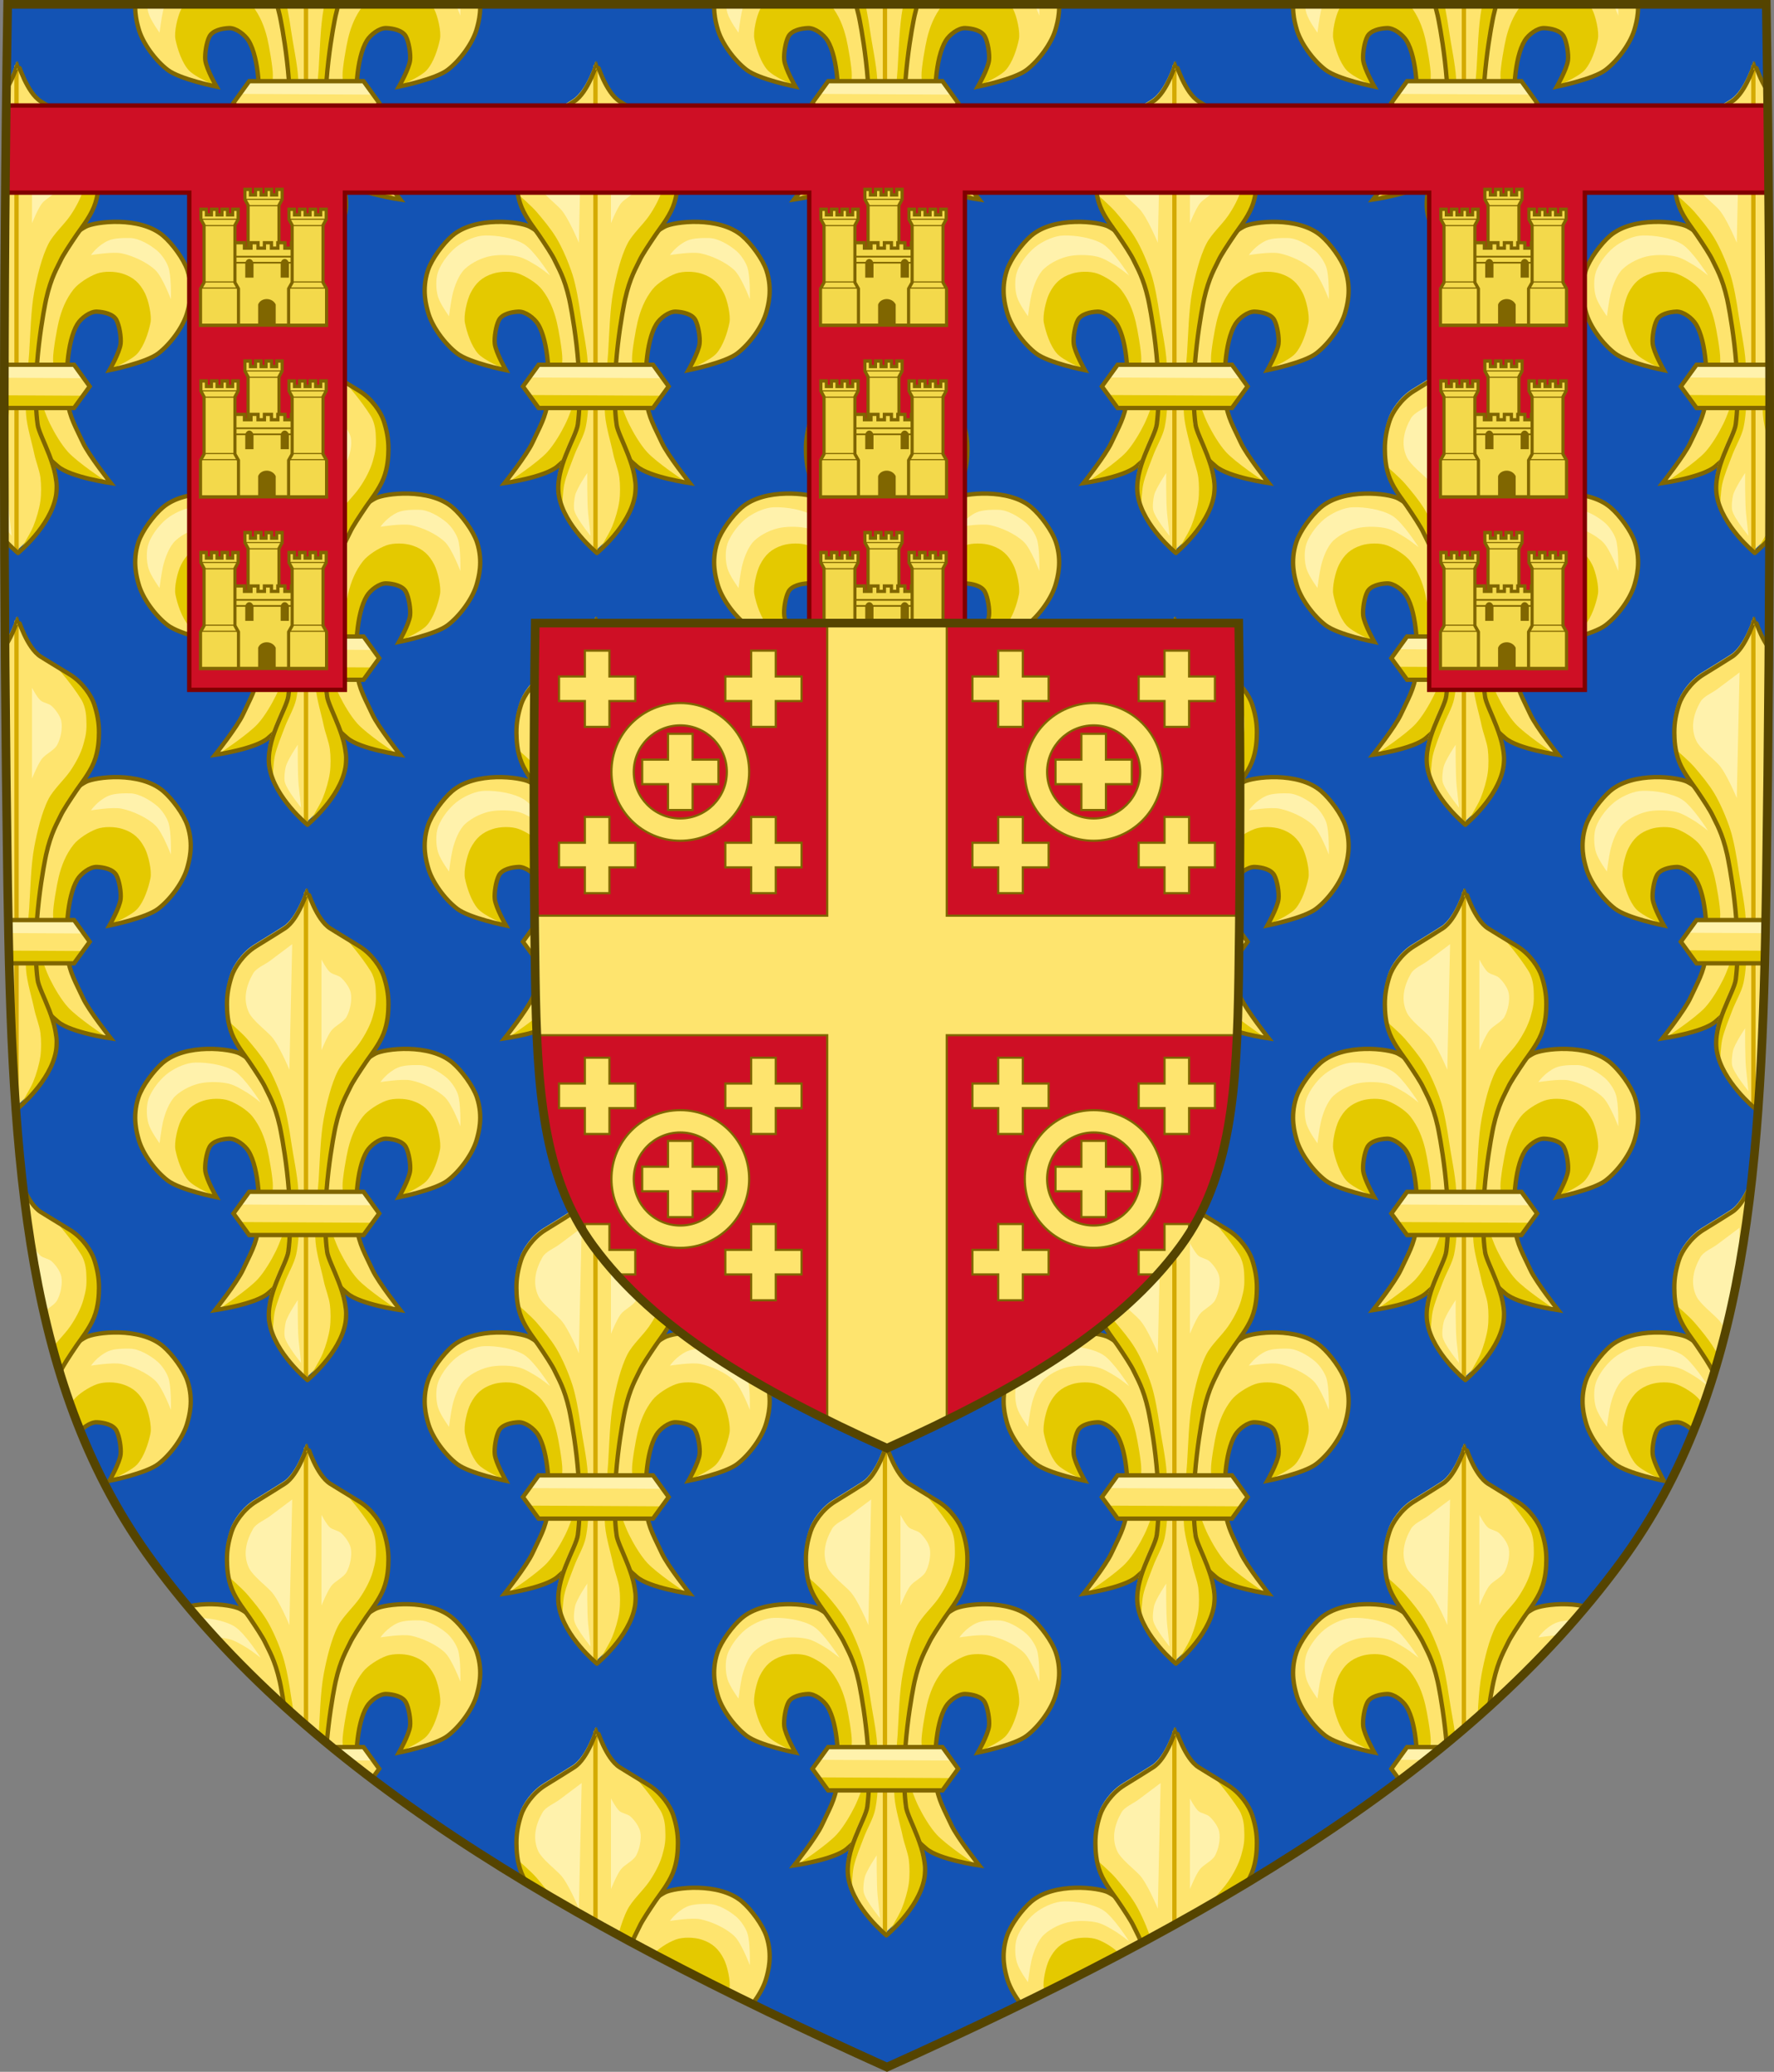
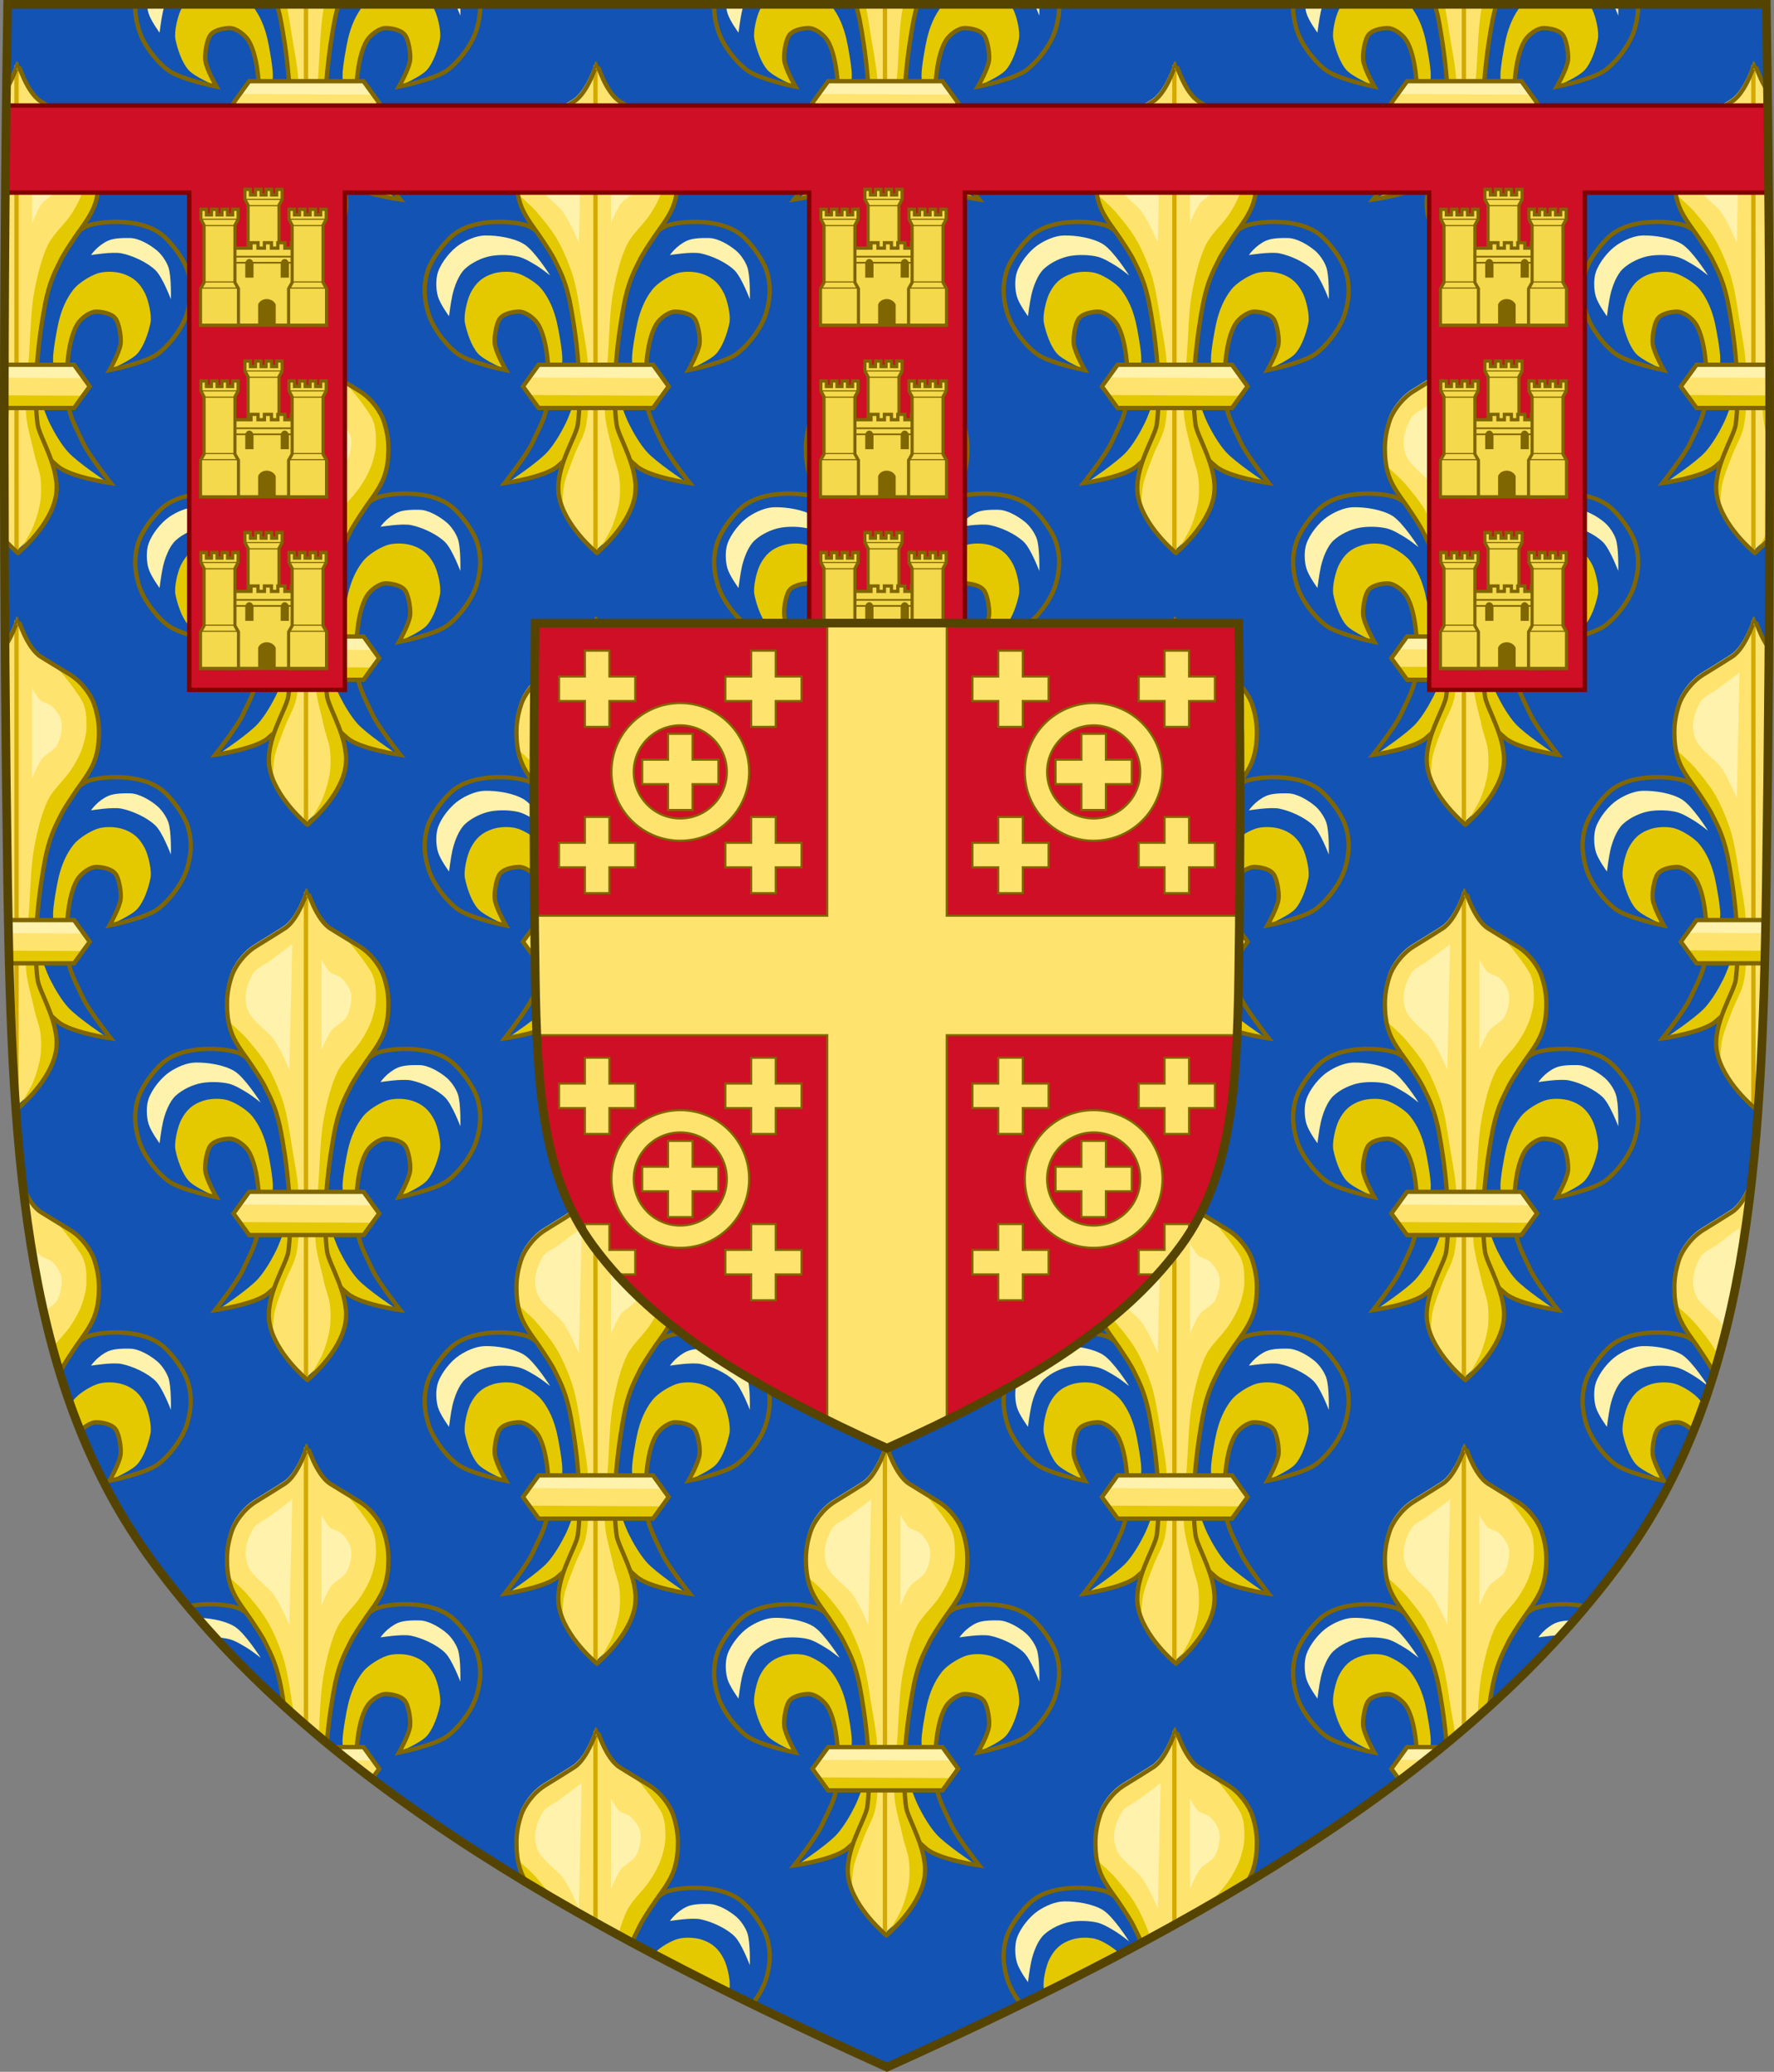
<svg xmlns="http://www.w3.org/2000/svg" xmlns:ns1="http://sodipodi.sourceforge.net/DTD/sodipodi-0.dtd" xmlns:ns2="http://www.inkscape.org/namespaces/inkscape" xmlns:xlink="http://www.w3.org/1999/xlink" id="svg3240" height="478.406" width="409.629" version="1.1" ns1:docname="Arms_of_Robert_dArtois.svg" ns2:version="1.0.2 (e86c870879, 2021-01-15)">
  <rect width="100%" height="100%" fill="#808080" stroke="none" />
  <ns1:namedview pagecolor="#ffffff" bordercolor="#666666" borderopacity="1" objecttolerance="10" gridtolerance="10" guidetolerance="10" ns2:pageopacity="0" ns2:pageshadow="2" ns2:window-width="1920" ns2:window-height="986" id="namedview84" showgrid="false" ns2:zoom="1.0848863" ns2:cx="478.60618" ns2:cy="300.52779" ns2:window-x="-11" ns2:window-y="-11" ns2:window-maximized="1" ns2:current-layer="layer1" />
  <defs id="defs3242">
    <clipPath clipPathUnits="userSpaceOnUse" id="clipPath12150">
      <use x="0" y="0" xlink:href="#path7014-6-7-28-3-7-9" id="use12152" transform="translate(533.158,199.776)" width="100%" height="100%" />
    </clipPath>
    <clipPath clipPathUnits="userSpaceOnUse" id="clipPath15148">
      <path style="display:inline;fill:#1353b4;fill-opacity:1;stroke:none" id="use15150" d="M 830.497,226.093 H 627.456 c -1.076,67.808 -1.012,135.625 0,203.431 0.975,65.329 4.234,116.31 33.501,156.172 35.255,48.019 93.988,82.671 169.54,116.716" ns2:connector-curvature="0" />
    </clipPath>
  </defs>
  <g id="layer1" transform="translate(-92.529,-25.312)">
    <path style="display:inline;fill:#1353b4;fill-opacity:1;stroke:none" id="path7014-6-7-28-3-7-9" d="m 94.298,26.317 c -1.076,67.808 -1.012,135.625 0,203.431 0.975,65.329 4.234,116.31 33.501,156.172 35.255,48.019 93.988,82.671 169.54,116.716 75.551,-34.045 134.285,-68.698 169.54,-116.716 29.267,-39.863 32.526,-90.843 33.501,-156.172 1.012,-67.806 1.076,-135.623 0,-203.431 z" />
    <g id="g12449" transform="translate(-533.158,-199.776)" clip-path="url(#clipPath12150)">
      <g transform="matrix(1.364,0,0,1.364,-228.084,-207.326)" id="g12220">
        <use height="100%" width="100%" transform="matrix(-1,0,0,1,1356.043,2.7978095e-8)" id="use11839" xlink:href="#g11821" y="0" x="0" style="display:inline" />
        <g transform="translate(-14.662)" id="g11821" style="display:inline">
-           <path d="m 701.049,336.875 c -0.369,-3.467 -0.172,-10.006 1.652,-12.978 0.616,-1.004 2.126,-2.173 3.303,-2.124 1.16,0.049 2.756,0.392 3.303,1.416 0.502,0.939 0.827,2.954 0.708,4.011 -0.166,1.469 -1.888,4.483 -1.888,4.483 0,0 6.17,-1.238 8.259,-2.832 2.066,-1.576 4.297,-4.565 4.955,-7.079 0.226,-0.863 1.108,-3.652 -0.006,-6.998 -0.647,-1.942 -2.591,-4.541 -4.097,-5.837 -3.93,-3.383 -11.562,-2.399 -13.123,-1.558 -2.064,1.112 -4.58,3.477 -5.427,5.663 -0.658,1.697 -2.025,6.706 -2.36,8.495 -0.682,3.651 -0.88,5.028 -1.18,8.731 -0.206,2.541 -0.773,4.823 -0.236,7.315 0.289,1.343 0.65,4.424 1.435,6.453 0.789,2.04 2.003,3.026 3.048,3.929 2.135,1.844 8.967,2.832 8.967,2.832 0,0 -3.753,-4.735 -4.719,-6.843 -1.147,-2.503 -2.304,-4.341 -2.596,-7.079 z" id="path11823" style="display:inline;opacity:1;vector-effect:none;fill:#fee46e;fill-opacity:1;stroke:none;stroke-width:0.503;stroke-linecap:butt;stroke-linejoin:miter;stroke-miterlimit:4;stroke-dasharray:none;stroke-dashoffset:0;stroke-opacity:1" />
          <path style="fill:#e4c900;fill-opacity:1;fill-rule:evenodd;stroke:none" id="path6917-9-7-7-1-2-7-0" d="m 707.395,350.409 -1.8,-0.029 -5.764,-1.812 -6.917,-6.094 1.856,-10.901 c 0,0 2,6.573 3.295,9.204 0.752,1.527 1.921,3.515 3.068,4.773 1.604,1.759 6.262,4.858 6.262,4.858 z" />
          <path style="display:inline;fill:#e4c900;fill-opacity:1;fill-rule:evenodd;stroke:none;stroke-width:1" id="path6919-8-8-2-1-2-1-21" d="m 708.318,331.523 c 0,0 3.509,-1.48 4.555,-2.67 1.115,-1.269 1.862,-3.528 2.199,-5.183 0.254,-1.247 -0.365,-3.892 -0.942,-5.026 -0.872,-1.713 -1.941,-2.704 -3.769,-3.298 -1.255,-0.408 -3.161,-0.46 -4.398,0 -1.284,0.478 -3.08,1.593 -3.926,2.67 -1.276,1.624 -2.028,3.49 -2.513,5.497 -0.299,1.237 -0.969,5.01 -0.942,6.282 0.024,1.132 0.157,4.712 0.157,4.712 l 2.356,3.926 0.059,-0.179 -0.176,-6.511 v -2.728 l 1.232,-4.224 2.024,-2.728 2.376,-0.352 2.288,1.144 0.968,2.464 -0.176,2.992 -1.369,3.211 z" />
          <path style="display:inline;fill:none;stroke:#806600;stroke-width:0.733;stroke-linecap:butt;stroke-linejoin:miter;stroke-miterlimit:4;stroke-dasharray:none;stroke-opacity:1" id="path6927-4-1-2-0-0-7-6" d="m 701.049,336.875 c -0.369,-3.467 -0.172,-10.006 1.652,-12.978 0.616,-1.004 2.126,-2.173 3.303,-2.124 1.16,0.049 2.756,0.392 3.303,1.416 0.502,0.939 0.827,2.954 0.708,4.011 -0.166,1.469 -1.888,4.483 -1.888,4.483 0,0 6.17,-1.238 8.259,-2.832 2.066,-1.576 4.297,-4.565 4.955,-7.079 0.226,-0.863 1.108,-3.652 -0.006,-6.998 -0.647,-1.942 -2.591,-4.541 -4.097,-5.837 -3.93,-3.383 -11.562,-2.399 -13.123,-1.558 -2.064,1.112 -4.58,3.477 -5.427,5.663 -0.658,1.697 -2.025,6.706 -2.36,8.495 -0.682,3.651 -0.88,5.028 -1.18,8.731 -0.206,2.541 -0.773,4.823 -0.236,7.315 0.289,1.343 0.65,4.424 1.435,6.453 0.789,2.04 2.003,3.026 3.048,3.929 2.135,1.844 8.967,2.832 8.967,2.832 0,0 -3.753,-4.735 -4.719,-6.843 -1.147,-2.503 -2.304,-4.341 -2.596,-7.079 z" />
        </g>
        <path d="m 652.942,322.549 c 0,0 0.305,-2.418 0.575,-3.596 0.332,-1.449 1.063,-3.454 2.158,-4.459 1.157,-1.062 2.91,-1.897 4.459,-2.158 1.362,-0.23 3.263,-0.195 4.603,0.144 1.029,0.26 2.259,1.029 3.165,1.582 0.685,0.418 2.158,1.582 2.158,1.582 0,0 -2.677,-4.245 -4.459,-5.322 -1.738,-1.051 -4.586,-1.491 -6.617,-1.438 -1.476,0.038 -3.086,0.765 -4.315,1.582 -1.459,0.97 -3.026,2.946 -3.596,4.603 -0.407,1.183 -0.357,2.972 0,4.171 0.383,1.285 1.87,3.308 1.87,3.308 z" id="path6929-8-5-60-8-0-23-5" style="fill:#fff2ac;fill-opacity:1;fill-rule:evenodd;stroke:none" />
        <path d="m 690.341,312.192 c 0,0 3.655,-0.603 5.178,-0.288 1.89,0.391 4.373,1.528 5.754,2.877 1.187,1.16 2.589,4.891 2.589,4.891 0,0 0.116,-3.915 -0.432,-5.466 -0.331,-0.937 -1.113,-2.09 -1.87,-2.733 -1.162,-0.988 -3.078,-2.136 -4.603,-2.158 -0.801,-0.011 -2.634,-0.052 -3.72,0.445 -1.849,0.846 -2.897,2.432 -2.897,2.432 z" id="path6931-5-3-3-5-8-98-1" style="fill:#fff2ac;fill-opacity:1;fill-rule:evenodd;stroke:none" />
        <g transform="matrix(0.642,0,0,0.642,350.318,-186.043)" id="g6935-8-5-9-3-1-8-9" style="stroke-width:0.783;stroke-miterlimit:4;stroke-dasharray:none">
          <path d="m 510,854 c 0,0 8.581,-7.038 10,-15 1.277,-7.162 -4.41,-15.552 -4.841,-18.925 -1.724,-13.492 1.929,-31.467 2.259,-32.936 1.308,-5.836 2.954,-8.333 3.83,-10.244 0.631,-1.376 2.433,-4.111 4.236,-6.763 1.034,-1.522 3.338,-4.355 4.511,-7.237 1.244,-3.054 1.329,-6.163 1.347,-7.823 0.031,-2.826 -0.503,-5.231 -1.253,-7.532 -0.713,-2.188 -3.037,-5.768 -6.404,-7.826 -3.63,-2.218 -6.565,-4.002 -7.682,-4.708 C 512.314,732.673 510.044,725 510,725 c -0.043,0 -2.314,7.673 -6.003,10.006 -1.117,0.706 -3.918,2.49 -7.548,4.708 -3.367,2.058 -5.691,5.638 -6.404,7.826 -0.75,2.301 -1.284,4.706 -1.253,7.532 0.018,1.66 0.103,4.769 1.347,7.823 1.173,2.882 3.477,5.715 4.511,7.237 1.802,2.652 3.605,5.388 4.236,6.763 0.876,1.911 2.522,4.408 3.83,10.244 0.329,1.469 3.982,19.444 2.259,32.936 C 504.544,823.448 498.723,831.838 500,839 c 1.419,7.962 10,15 10,15 z" id="path6937-3-4-49-7-7-07-9" style="display:inline;fill:#fee46e;fill-opacity:1;fill-rule:evenodd;stroke:none" />
          <path d="M 510,854 509.989,726.045" id="path6939-0-3-6-9-6-5-7" style="fill:none;stroke:#d4aa00;stroke-width:1.141;stroke-linecap:butt;stroke-linejoin:miter;stroke-miterlimit:4;stroke-dasharray:none;stroke-opacity:1" />
        </g>
        <path d="m 678.146,362.461 4.495,-5.013 1.729,-3.285 -0.346,-4.495 -1.21,-4.668 -1.902,-4.149 v -6.742 l 0.692,-6.742 0.864,-7.434 1.902,-5.878 3.112,-4.322 2.593,-4.495 1.037,-2.42 0.519,-4.322 -0.692,-4.149 -2.189,-3.507 -4.208,-2.889 c 0,0 2.493,2.803 4.128,5.438 0.878,1.415 0.867,3.151 0.885,3.551 0.078,1.71 -0.052,2.502 -0.519,4.149 -0.431,1.523 -1.345,3.194 -2.247,4.495 -1.011,1.458 -2.819,3.09 -3.63,4.668 -1.164,2.262 -1.949,5.626 -2.42,8.125 -0.578,3.069 -0.658,7.257 -0.864,10.373 -0.209,3.161 -0.769,7.388 -0.519,10.546 0.159,2.008 1.028,4.823 1.383,6.569 0.246,1.208 0.88,2.753 1.037,3.976 0.152,1.183 0.162,2.794 0,3.976 -0.183,1.334 -0.696,3.077 -1.21,4.322 -0.567,1.373 -2.42,4.322 -2.42,4.322 z" id="path6941-6-6-5-6-7-2-9" style="fill:#e4c900;fill-opacity:1;fill-rule:evenodd;stroke:none" />
        <path d="m 672.095,354.855 c 0,0 0.105,-2.683 0.346,-3.803 0.334,-1.556 1.169,-3.524 1.729,-5.013 0.532,-1.415 1.588,-3.189 1.902,-4.668 0.689,-3.249 0.539,-7.749 0.346,-11.064 -0.144,-2.46 -0.864,-5.685 -1.21,-8.125 -0.272,-1.917 -0.782,-4.902 -1.383,-6.742 -0.642,-1.963 -1.692,-4.47 -2.766,-6.234 -0.912,-1.499 -2.148,-2.974 -3.285,-4.312 -0.879,-1.034 -3.285,-3.112 -3.285,-3.112 l 0.334,0.126 0.397,1.852 1.587,2.645 1.587,2.91 2.645,4.1 1.719,4.365 0.926,4.629 0.794,6.349 0.397,6.349 v 5.952 l -1.455,3.042 -1.719,4.629 -0.529,3.836 z" id="path6943-2-5-1-3-1-58-0" style="fill:#e4c900;fill-opacity:1;fill-rule:evenodd;stroke:none" />
        <path d="m 677.979,362.628 c 0,0 5.513,-4.522 6.425,-9.637 0.82,-4.602 -2.833,-9.991 -3.11,-12.159 -1.107,-8.668 1.24,-20.216 1.451,-21.16 0.84,-3.75 1.898,-5.354 2.461,-6.582 0.405,-0.884 1.563,-2.641 2.721,-4.345 0.665,-0.978 2.144,-2.798 2.898,-4.649 0.799,-1.962 0.854,-3.96 0.865,-5.026 0.02,-1.816 -0.323,-3.361 -0.805,-4.839 -0.458,-1.405 -1.951,-3.706 -4.114,-5.028 -2.332,-1.425 -4.218,-2.571 -4.935,-3.025 -2.37,-1.499 -3.829,-6.429 -3.857,-6.429 -0.028,0 -1.487,4.93 -3.857,6.429 -0.717,0.454 -2.517,1.6 -4.849,3.025 -2.163,1.322 -3.656,3.622 -4.114,5.028 -0.482,1.479 -0.825,3.023 -0.805,4.839 0.012,1.066 0.066,3.064 0.865,5.026 0.754,1.851 2.234,3.672 2.898,4.649 1.158,1.704 2.316,3.461 2.721,4.345 0.563,1.228 1.621,2.832 2.461,6.582 0.212,0.944 2.559,12.492 1.451,21.16 -0.277,2.167 -4.017,7.557 -3.196,12.159 0.912,5.116 6.425,9.637 6.425,9.637 z" id="path6945-2-9-3-1-4-7-6" style="display:inline;fill:none;stroke:#806600;stroke-width:0.733;stroke-linecap:butt;stroke-linejoin:miter;stroke-miterlimit:4;stroke-dasharray:none;stroke-opacity:1" />
        <path d="m 674.922,310.104 0.473,-21.263 c 0,0 -2.646,1.985 -3.78,2.835 -0.851,0.638 -2.305,1.205 -2.835,2.126 -1.21,2.103 -1.742,4.42 -0.709,6.615 0.611,1.299 2.806,2.963 3.78,4.016 1.314,1.42 3.071,5.67 3.071,5.67 z" id="path6947-5-5-2-5-8-44-5" style="fill:#fff2ac;fill-opacity:1;fill-rule:evenodd;stroke:none" />
        <path d="m 680.356,306.796 v -15.357 c 0,0 0.843,1.619 1.418,2.126 0.475,0.42 1.419,0.52 1.89,0.945 0.686,0.619 1.474,1.692 1.654,2.599 0.238,1.2 -0.118,2.945 -0.709,4.016 -0.509,0.923 -1.963,1.523 -2.599,2.363 -0.67,0.884 -1.654,3.308 -1.654,3.308 z" id="path6949-2-4-6-8-1-17-17" style="fill:#fff2ac;fill-opacity:1;fill-rule:evenodd;stroke:none" />
-         <path d="m 676.492,355.938 c -0.197,-2.047 -0.152,-6.852 -0.152,-6.852 0,0 -1.747,2.584 -2.04,3.753 -0.155,0.619 -0.309,1.957 -0.149,2.575 0.366,1.413 2.751,4.312 2.751,4.312 0,0 -0.319,-2.847 -0.41,-3.789 z" id="path6951-2-9-9-0-8-84-9" style="fill:#fff2ac;fill-opacity:1;fill-rule:evenodd;stroke:none" />
        <g transform="matrix(0.642,0,0,0.642,360.224,-192.235)" id="g6955-7-1-0-9-5-1-7" style="stroke-width:0.783;stroke-miterlimit:4;stroke-dasharray:none">
          <g id="g6957-1-7-0-2-3-3-3" style="stroke-width:0.783;stroke-miterlimit:4;stroke-dasharray:none">
            <path d="m 513.859,820.357 -4.128,-5.718 h -30.15 l -4.143,5.718 4.143,5.692 h 30.15 z" id="path6959-5-5-39-4-1-4-59" style="display:inline;fill:#fee46e;fill-opacity:1;fill-rule:evenodd;stroke:none" />
            <g id="g6961-2-5-5-3-9-4-2" style="stroke-width:0.783;stroke-miterlimit:4;stroke-dasharray:none">
              <g id="g6963-1-4-3-3-3-2-83" style="stroke-width:0.783;stroke-miterlimit:4;stroke-dasharray:none">
                <g id="g6965-1-1-1-9-9-0-9" style="stroke-width:0.783;stroke-miterlimit:4;stroke-dasharray:none">
                  <path d="m 477.697,817.991 34.196,0.185 -2.526,-3.574 -29.883,-0.062 -1.787,3.45 z" id="path6967-0-8-1-0-1-7-8" style="fill:#fff2ac;fill-opacity:1;fill-rule:evenodd;stroke:none" />
                  <path d="m 511.751,822.802 -34.196,-0.185 2.526,3.574 29.883,0.062 1.787,-3.45 z" id="path6969-1-8-2-5-0-30-7" style="display:inline;fill:#e4c900;fill-opacity:1;fill-rule:evenodd;stroke:none" />
                  <path d="m 1104.22,376.983 -4.128,-5.718 h -30.15 l -4.143,5.718 4.143,5.692 h 30.15 z" transform="translate(-590.361,443.373)" id="path6971-8-3-6-5-4-0-4" style="display:inline;fill:none;stroke:#806600;stroke-width:1.141;stroke-linecap:butt;stroke-linejoin:miter;stroke-miterlimit:4;stroke-dasharray:none;stroke-opacity:1" />
                </g>
              </g>
            </g>
          </g>
        </g>
      </g>
      <use transform="translate(133.683)" id="use12251" x="0" y="0" width="409.649" height="478.319" xlink:href="#g12220" />
      <use transform="translate(-66.841,65.477)" id="use12253" x="0" y="0" width="409.649" height="478.319" xlink:href="#g12220" />
      <use transform="translate(66.842,65.477)" id="use12255" x="0" y="0" width="409.649" height="478.319" xlink:href="#g12220" />
      <use transform="translate(200.525,65.477)" id="use12257" x="0" y="0" width="409.649" height="478.319" xlink:href="#g12220" />
      <use transform="translate(133.683,128.227)" id="use12269" x="0" y="0" width="409.649" height="478.319" xlink:href="#g12220" />
      <use transform="translate(-66.841,193.704)" id="use12271" x="0" y="0" width="409.649" height="478.319" xlink:href="#g12220" />
      <use transform="translate(66.842,193.704)" id="use12273" x="0" y="0" width="409.649" height="478.319" xlink:href="#g12220" />
      <use transform="translate(200.525,193.704)" id="use12275" x="0" y="0" width="409.649" height="478.319" xlink:href="#g12220" />
      <use transform="translate(0,128.227)" id="use12277" x="0" y="0" width="409.649" height="478.319" xlink:href="#g12220" />
      <use transform="translate(267.366)" id="use12335" x="0" y="0" width="409.649" height="478.319" xlink:href="#g12220" />
      <use transform="translate(334.208,65.477)" id="use12339" x="0" y="0" width="409.649" height="478.319" xlink:href="#g12220" />
      <use transform="translate(267.366,128.227)" id="use12347" x="0" y="0" width="409.649" height="478.319" xlink:href="#g12220" />
      <use transform="translate(334.208,193.704)" id="use12351" x="0" y="0" width="409.649" height="478.319" xlink:href="#g12220" />
      <use transform="translate(133.683,256.453)" id="use12372" x="0" y="0" width="409.649" height="478.319" xlink:href="#g12220" />
      <use transform="translate(-66.841,321.931)" id="use12374" x="0" y="0" width="409.649" height="478.319" xlink:href="#g12220" />
      <use transform="translate(66.842,321.931)" id="use12376" x="0" y="0" width="409.649" height="478.319" xlink:href="#g12220" />
      <use transform="translate(200.525,321.931)" id="use12378" x="0" y="0" width="409.649" height="478.319" xlink:href="#g12220" />
      <use transform="translate(0,256.453)" id="use12380" x="0" y="0" width="409.649" height="478.319" xlink:href="#g12220" />
      <use transform="translate(267.366,256.453)" id="use12382" x="0" y="0" width="409.649" height="478.319" xlink:href="#g12220" />
      <use transform="translate(334.208,321.931)" id="use12384" x="0" y="0" width="409.649" height="478.319" xlink:href="#g12220" />
      <use transform="translate(133.683,384.68)" id="use12417" x="0" y="0" width="409.649" height="478.319" xlink:href="#g12220" />
      <use transform="translate(66.842,450.157)" id="use12421" x="0" y="0" width="409.649" height="478.319" xlink:href="#g12220" />
      <use transform="translate(200.525,450.157)" id="use12423" x="0" y="0" width="409.649" height="478.319" xlink:href="#g12220" />
      <use transform="translate(0,384.68)" id="use12425" x="0" y="0" width="409.649" height="478.319" xlink:href="#g12220" />
      <use transform="translate(267.366,384.68)" id="use12427" x="0" y="0" width="409.649" height="478.319" xlink:href="#g12220" />
    </g>
    <g transform="translate(-400.9,-168.059)" style="display:inline" id="g946">
      <path id="rect48920-4-5-2-4-3-9-6-8" d="m 494.827,217.73 v 20.125 h 42.301 v 114.813 h 35.938 V 237.855 h 107.219 v 114.813 h 35.938 V 237.855 h 107.219 v 114.813 h 35.937 V 237.855 h 42.301 v -20.125 z" style="display:inline;opacity:1;vector-effect:none;fill:#ce0f25;fill-opacity:1;stroke:#800000;stroke-width:1;stroke-linecap:butt;stroke-linejoin:miter;stroke-miterlimit:4;stroke-dasharray:none;stroke-dashoffset:0;stroke-opacity:1;marker:none" />
      <g transform="translate(1074.639,687.059)" id="g8106">
        <g transform="translate(-19.645,46)" id="g8068">
          <g id="g647" transform="translate(-417.618,-593.598)">
            <use style="stroke-width:4.617;stroke-miterlimit:4;stroke-dasharray:none" height="100%" width="100%" transform="translate(10.169,-4.599)" id="use613" xlink:href="#g611" y="0" x="0" />
-             <path d="m 52.413,109.964 h 3.245 v 1.245 H 57.164 v -1.245 h 1.623 v 1.245 h 1.48 v -1.245 h 1.623 l -0.001,1.245 1.479,1e-5 v -1.245 h 1.623 v 1.245 h 1.507 v -1.245 h 2.846 v 19.035 h -16.931 z" style="fill:#f3d94b;fill-opacity:1;stroke:#806600;stroke-width:0.75;stroke-linecap:butt;stroke-linejoin:miter;stroke-miterlimit:4;stroke-dasharray:none;stroke-opacity:1" id="path12472" />
+             <path d="m 52.413,109.964 v 1.245 H 57.164 v -1.245 h 1.623 v 1.245 h 1.48 v -1.245 h 1.623 l -0.001,1.245 1.479,1e-5 v -1.245 h 1.623 v 1.245 h 1.507 v -1.245 h 2.846 v 19.035 h -16.931 z" style="fill:#f3d94b;fill-opacity:1;stroke:#806600;stroke-width:0.75;stroke-linecap:butt;stroke-linejoin:miter;stroke-miterlimit:4;stroke-dasharray:none;stroke-opacity:1" id="path12472" />
            <g style="stroke-width:4.016;stroke-miterlimit:4;stroke-dasharray:none" transform="matrix(0.241,0,0,0.258,120.171,74.038)" id="g12458">
              <path style="color:#000000;font-style:normal;font-variant:normal;font-weight:normal;font-stretch:normal;font-size:medium;line-height:normal;font-family:'Bitstream Vera Sans';text-indent:0;text-align:start;text-decoration:none;text-decoration-line:none;letter-spacing:normal;word-spacing:normal;text-transform:none;writing-mode:lr-tb;direction:ltr;text-anchor:start;fill:#806600;fill-opacity:1;stroke:none;stroke-width:4.016" d="m -281.406,150.947 v 1.5 h 70.312 v -1.5 z m 70.312,6.906 v -1.5 h -70.312 v 1.5" id="path12462" />
            </g>
            <g style="stroke-width:4.016;stroke-miterlimit:4;stroke-dasharray:none" transform="matrix(0.241,0,0,0.258,98.076,84.837)" id="g12464">
              <path style="opacity:1;vector-effect:none;fill:#806600;fill-opacity:1;stroke:none;stroke-width:4.016;stroke-linecap:butt;stroke-linejoin:miter;stroke-miterlimit:4;stroke-dasharray:none;stroke-dashoffset:0;stroke-opacity:1" d="m -162.906,152.656 v 18.173 h 16.844 v -18.173 c -3.473,-6.708 -14.348,-6.259 -16.844,0 z" id="path12470" />
            </g>
            <use x="0" y="0" xlink:href="#g12464" id="use549" transform="matrix(0.469,0,0,0.724,28.258,24.683)" width="100%" height="100%" style="stroke-width:6.893;stroke-miterlimit:4;stroke-dasharray:none" />
            <use id="use561" xlink:href="#use549" y="0" x="0" transform="translate(8.179)" width="100%" height="100%" style="stroke-width:4.016;stroke-miterlimit:4;stroke-dasharray:none" />
            <g style="stroke-width:4.617;stroke-miterlimit:4;stroke-dasharray:none" id="g611" transform="matrix(0.209,0,0,0.224,-355.229,-50.722)">
              <path id="path12478" style="opacity:1;vector-effect:none;fill:#f3d94b;fill-opacity:1;stroke:#806600;stroke-width:3.463;stroke-linecap:butt;stroke-linejoin:miter;stroke-miterlimit:4;stroke-dasharray:none;stroke-dashoffset:0;stroke-opacity:1" d="m 1917.412,802.452 v -37.724 l 3.912,-6.406 v -59.077 l -3.517,-6.05 V 682.875 h 6.069 v 5.69 h 5.65 v -5.69 h 6.085 v 5.69 l 5.549,-2e-5 v -5.69 h 6.085 v 5.69 h 5.65 v -5.69 h 6.069 v 10.321 l -3.517,6.05 v 59.077 l 3.912,6.406 v 37.724 z" />
              <path style="color:#000000;font-style:normal;font-variant:normal;font-weight:normal;font-stretch:normal;font-size:medium;line-height:normal;font-family:'Bitstream Vera Sans';text-indent:0;text-align:start;text-decoration:none;text-decoration-line:none;letter-spacing:normal;word-spacing:normal;text-transform:none;writing-mode:lr-tb;direction:ltr;text-anchor:start;fill:#806600;fill-opacity:1;fill-rule:nonzero;stroke:none;stroke-width:4.617;stroke-miterlimit:4;stroke-dasharray:none" d="m 1917.654,692.516 v 1.15 h 41.463 v -1.15 z m 3.413,6.503 v 1.15 h 34.637 v -1.15 z m 0,58.171 v 1.15 h 34.637 v -1.15 z m 38.05,7.402 v -1.15 h -41.463 v 1.15 z" id="path12482" />
            </g>
            <use style="stroke-width:4.617;stroke-miterlimit:4;stroke-dasharray:none" x="0" y="0" xlink:href="#g611" id="use615" transform="translate(20.339,-1.3669171e-5)" width="100%" height="100%" />
          </g>
          <use height="100%" width="100%" transform="translate(0,39.626)" id="use743" xlink:href="#g647" y="0" x="0" />
          <use x="0" y="0" xlink:href="#g647" id="use745" transform="translate(0,79.253)" width="100%" height="100%" />
        </g>
        <use x="0" y="0" xlink:href="#g8068" id="use125" transform="translate(143.155)" width="100%" height="100%" />
        <use height="100%" width="100%" id="use127" xlink:href="#g8068" y="0" x="0" transform="translate(-143.157)" />
      </g>
    </g>
    <path style="display:inline;fill:none;stroke:#554400;stroke-width:2;stroke-miterlimit:4;stroke-dasharray:none" id="path12506" d="m 94.298,26.317 c -1.076,67.808 -1.012,135.625 0,203.431 0.975,65.329 4.234,116.31 33.501,156.172 35.255,48.019 93.988,82.671 169.54,116.716 75.551,-34.045 134.285,-68.698 169.54,-116.716 29.267,-39.863 32.526,-90.843 33.501,-156.172 1.012,-67.806 1.076,-135.623 0,-203.431 z" />
    <g id="g1150" transform="matrix(0.4,0,0,0.4,215.415,168.792)" style="stroke-width:5;stroke-miterlimit:4;stroke-dasharray:none">
      <g id="use7439" transform="translate(128.905,4)" style="stroke-width:5;stroke-miterlimit:4;stroke-dasharray:none">
        <g id="g5703" style="stroke-width:5;stroke-miterlimit:4;stroke-dasharray:none" />
      </g>
      <g id="g6176" transform="translate(-4.4808941e-4)" style="stroke-width:5;stroke-miterlimit:4;stroke-dasharray:none">
        <path ns2:connector-curvature="0" id="path4550-9" d="m 1.77,1.004 c -1.076,67.808 -1.012,135.626 0,203.432 0.975,65.329 4.233,116.309 33.5,156.172 35.255,48.019 93.99,82.672 169.541,116.717 75.551,-34.045 134.284,-68.698 169.539,-116.717 29.267,-39.863 32.527,-90.843 33.502,-156.172 1.012,-67.806 1.076,-135.624 0,-203.432 H 204.811 Z" style="display:inline;opacity:1;vector-effect:none;fill:#ce0f25;fill-opacity:1;stroke:none;stroke-width:5;stroke-linecap:butt;stroke-linejoin:miter;stroke-miterlimit:4;stroke-dasharray:none;stroke-dashoffset:0;stroke-opacity:1;marker:none" />
        <path ns1:nodetypes="cccscccccccsccccc" ns2:connector-curvature="0" id="rect7362-3" d="M 170.314,1.004 V 169.906 H 1.346 c 0.116,11.51 0.252,23.02 0.424,34.529 0.179,11.969 0.438,23.445 0.916,34.471 H 170.314 v 222.197 c 11.063,5.455 22.569,10.846 34.496,16.221 11.931,-5.376 23.438,-10.77 34.504,-16.227 V 238.906 c 55.873,0 111.746,0 167.619,0 0.478,-11.025 0.739,-22.502 0.918,-34.471 0.172,-11.51 0.306,-23.019 0.422,-34.529 -56.32,0 -112.639,0 -168.959,0 V 1.004 h -34.504 z" style="color:#000000;display:inline;overflow:visible;visibility:visible;opacity:1;vector-effect:none;fill:#fee46e;fill-opacity:1;fill-rule:nonzero;stroke:#806600;stroke-width:1.25;stroke-linecap:butt;stroke-linejoin:miter;stroke-miterlimit:4;stroke-dasharray:none;stroke-dashoffset:0;stroke-opacity:1;marker:none;marker-start:none;marker-mid:none;marker-end:none;paint-order:normal;enable-background:accumulate" />
        <g transform="translate(0,-4)" id="g6060-6" style="stroke-width:5;stroke-miterlimit:4;stroke-dasharray:none">
          <path id="path7413-1" d="M 85.501,51.156 C 63.547,51.156 45.75,68.954 45.751,90.907 45.751,112.86 63.548,130.656 85.501,130.656 107.454,130.656 125.251,112.86 125.251,90.907 125.252,68.954 107.455,51.156 85.501,51.156 Z m 0,12.886 c 14.838,-4.67e-4 26.866,12.028 26.866,26.865 -9.9e-4,14.836 -12.029,26.863 -26.866,26.863 -14.837,4.7e-4 -26.865,-12.026 -26.866,-26.863 -4.62e-4,-14.837 12.028,-26.866 26.866,-26.865 z" style="color:#000000;display:inline;overflow:visible;visibility:visible;opacity:1;vector-effect:none;fill:#fee46e;fill-opacity:1;fill-rule:nonzero;stroke:#806600;stroke-width:1.25;stroke-linecap:butt;stroke-linejoin:miter;stroke-miterlimit:4;stroke-dasharray:none;stroke-dashoffset:0;stroke-opacity:1;marker:none;marker-start:none;marker-mid:none;marker-end:none;paint-order:normal;enable-background:accumulate" ns2:connector-curvature="0" />
          <path id="rect7418-8" d="M 78.407,68.906 V 83.812 H 63.5 v 14.188 H 78.407 V 112.906 H 92.595 V 98 h 14.907 V 83.812 H 92.595 V 68.906 Z" style="color:#000000;display:inline;overflow:visible;visibility:visible;opacity:1;vector-effect:none;fill:#fee46e;fill-opacity:1;fill-rule:nonzero;stroke:#806600;stroke-width:1.25;stroke-linecap:butt;stroke-linejoin:miter;stroke-miterlimit:4;stroke-dasharray:none;stroke-dashoffset:0;stroke-opacity:1;marker:none;marker-start:none;marker-mid:none;marker-end:none;paint-order:normal;enable-background:accumulate" ns2:connector-curvature="0" />
          <path ns2:connector-curvature="0" style="color:#000000;display:inline;overflow:visible;visibility:visible;opacity:1;vector-effect:none;fill:#fee46e;fill-opacity:1;fill-rule:nonzero;stroke:#806600;stroke-width:1.25;stroke-linecap:butt;stroke-linejoin:miter;stroke-miterlimit:4;stroke-dasharray:none;stroke-dashoffset:0;stroke-opacity:1;marker:none;marker-start:none;marker-mid:none;marker-end:none;paint-order:normal;enable-background:accumulate" d="M 30.407,20.906 V 35.812 H 15.5 v 14.188 H 30.407 V 64.906 H 44.595 V 50 H 59.502 V 35.812 H 44.595 V 20.906 Z" id="path6025-6" />
          <path ns2:connector-curvature="0" style="color:#000000;display:inline;overflow:visible;visibility:visible;opacity:1;vector-effect:none;fill:#fee46e;fill-opacity:1;fill-rule:nonzero;stroke:#806600;stroke-width:1.25;stroke-linecap:butt;stroke-linejoin:miter;stroke-miterlimit:4;stroke-dasharray:none;stroke-dashoffset:0;stroke-opacity:1;marker:none;marker-start:none;marker-mid:none;marker-end:none;paint-order:normal;enable-background:accumulate" d="M 126.407,20.906 V 35.812 H 111.5 v 14.188 h 14.907 V 64.906 h 14.188 V 50 h 14.907 V 35.812 H 140.595 V 20.906 Z" id="path6027-4" />
          <path id="path6029-6" d="m 30.407,116.906 v 14.906 H 15.5 v 14.188 h 14.907 v 14.906 H 44.595 V 146 H 59.502 V 131.812 H 44.595 v -14.906 z" style="color:#000000;display:inline;overflow:visible;visibility:visible;opacity:1;vector-effect:none;fill:#fee46e;fill-opacity:1;fill-rule:nonzero;stroke:#806600;stroke-width:1.25;stroke-linecap:butt;stroke-linejoin:miter;stroke-miterlimit:4;stroke-dasharray:none;stroke-dashoffset:0;stroke-opacity:1;marker:none;marker-start:none;marker-mid:none;marker-end:none;paint-order:normal;enable-background:accumulate" ns2:connector-curvature="0" />
          <path id="path6031-0" d="m 126.407,116.906 v 14.906 H 111.5 v 14.188 h 14.907 v 14.906 h 14.188 v -14.906 h 14.907 v -14.188 h -14.907 v -14.906 z" style="color:#000000;display:inline;overflow:visible;visibility:visible;opacity:1;vector-effect:none;fill:#fee46e;fill-opacity:1;fill-rule:nonzero;stroke:#806600;stroke-width:1.25;stroke-linecap:butt;stroke-linejoin:miter;stroke-miterlimit:4;stroke-dasharray:none;stroke-dashoffset:0;stroke-opacity:1;marker:none;marker-start:none;marker-mid:none;marker-end:none;paint-order:normal;enable-background:accumulate" ns2:connector-curvature="0" />
        </g>
        <g transform="matrix(-1,0,0,1,409.621,-4)" id="g6074-5" style="stroke-width:5;stroke-miterlimit:4;stroke-dasharray:none">
          <path ns2:connector-curvature="0" style="color:#000000;display:inline;overflow:visible;visibility:visible;opacity:1;vector-effect:none;fill:#fee46e;fill-opacity:1;fill-rule:nonzero;stroke:#806600;stroke-width:1.25;stroke-linecap:butt;stroke-linejoin:miter;stroke-miterlimit:4;stroke-dasharray:none;stroke-dashoffset:0;stroke-opacity:1;marker:none;marker-start:none;marker-mid:none;marker-end:none;paint-order:normal;enable-background:accumulate" d="M 85.501,51.156 C 63.547,51.156 45.75,68.954 45.751,90.907 45.751,112.86 63.548,130.656 85.501,130.656 107.454,130.656 125.251,112.86 125.251,90.907 125.252,68.954 107.455,51.156 85.501,51.156 Z m 0,12.886 c 14.838,-4.67e-4 26.866,12.028 26.866,26.865 -9.9e-4,14.836 -12.029,26.863 -26.866,26.863 -14.837,4.7e-4 -26.865,-12.026 -26.866,-26.863 -4.62e-4,-14.837 12.028,-26.866 26.866,-26.865 z" id="path6062-5" />
          <path ns2:connector-curvature="0" style="color:#000000;display:inline;overflow:visible;visibility:visible;opacity:1;vector-effect:none;fill:#fee46e;fill-opacity:1;fill-rule:nonzero;stroke:#806600;stroke-width:1.25;stroke-linecap:butt;stroke-linejoin:miter;stroke-miterlimit:4;stroke-dasharray:none;stroke-dashoffset:0;stroke-opacity:1;marker:none;marker-start:none;marker-mid:none;marker-end:none;paint-order:normal;enable-background:accumulate" d="M 78.407,68.906 V 83.812 H 63.5 v 14.188 H 78.407 V 112.906 H 92.595 V 98 h 14.907 V 83.812 H 92.595 V 68.906 Z" id="path6064-2" />
          <path id="path6066-9" d="M 30.407,20.906 V 35.812 H 15.5 v 14.188 H 30.407 V 64.906 H 44.595 V 50 H 59.502 V 35.812 H 44.595 V 20.906 Z" style="color:#000000;display:inline;overflow:visible;visibility:visible;opacity:1;vector-effect:none;fill:#fee46e;fill-opacity:1;fill-rule:nonzero;stroke:#806600;stroke-width:1.25;stroke-linecap:butt;stroke-linejoin:miter;stroke-miterlimit:4;stroke-dasharray:none;stroke-dashoffset:0;stroke-opacity:1;marker:none;marker-start:none;marker-mid:none;marker-end:none;paint-order:normal;enable-background:accumulate" ns2:connector-curvature="0" />
          <path id="path6068-5" d="M 126.407,20.906 V 35.812 H 111.5 v 14.188 h 14.907 V 64.906 h 14.188 V 50 h 14.907 V 35.812 H 140.595 V 20.906 Z" style="color:#000000;display:inline;overflow:visible;visibility:visible;opacity:1;vector-effect:none;fill:#fee46e;fill-opacity:1;fill-rule:nonzero;stroke:#806600;stroke-width:1.25;stroke-linecap:butt;stroke-linejoin:miter;stroke-miterlimit:4;stroke-dasharray:none;stroke-dashoffset:0;stroke-opacity:1;marker:none;marker-start:none;marker-mid:none;marker-end:none;paint-order:normal;enable-background:accumulate" ns2:connector-curvature="0" />
          <path ns2:connector-curvature="0" style="color:#000000;display:inline;overflow:visible;visibility:visible;opacity:1;vector-effect:none;fill:#fee46e;fill-opacity:1;fill-rule:nonzero;stroke:#806600;stroke-width:1.25;stroke-linecap:butt;stroke-linejoin:miter;stroke-miterlimit:4;stroke-dasharray:none;stroke-dashoffset:0;stroke-opacity:1;marker:none;marker-start:none;marker-mid:none;marker-end:none;paint-order:normal;enable-background:accumulate" d="m 30.407,116.906 v 14.906 H 15.5 v 14.188 h 14.907 v 14.906 H 44.595 V 146 H 59.502 V 131.812 H 44.595 v -14.906 z" id="path6070-6" />
          <path ns2:connector-curvature="0" style="color:#000000;display:inline;overflow:visible;visibility:visible;opacity:1;vector-effect:none;fill:#fee46e;fill-opacity:1;fill-rule:nonzero;stroke:#806600;stroke-width:1.25;stroke-linecap:butt;stroke-linejoin:miter;stroke-miterlimit:4;stroke-dasharray:none;stroke-dashoffset:0;stroke-opacity:1;marker:none;marker-start:none;marker-mid:none;marker-end:none;paint-order:normal;enable-background:accumulate" d="m 126.407,116.906 v 14.906 H 111.5 v 14.188 h 14.907 v 14.906 h 14.188 v -14.906 h 14.907 v -14.188 h -14.907 v -14.906 z" id="path6072-7" />
        </g>
        <g id="g6122" transform="matrix(1,0,0,-1,0,412.812)" style="stroke-width:5;stroke-miterlimit:4;stroke-dasharray:none">
          <path ns2:connector-curvature="0" style="color:#000000;display:inline;overflow:visible;visibility:visible;opacity:1;vector-effect:none;fill:#fee46e;fill-opacity:1;fill-rule:nonzero;stroke:#806600;stroke-width:1.25;stroke-linecap:butt;stroke-linejoin:miter;stroke-miterlimit:4;stroke-dasharray:none;stroke-dashoffset:0;stroke-opacity:1;marker:none;marker-start:none;marker-mid:none;marker-end:none;paint-order:normal;enable-background:accumulate" d="M 85.501,51.156 C 63.547,51.156 45.75,68.954 45.751,90.907 45.751,112.86 63.548,130.656 85.501,130.656 107.454,130.656 125.251,112.86 125.251,90.907 125.252,68.954 107.455,51.156 85.501,51.156 Z m 0,12.886 c 14.838,-4.67e-4 26.866,12.028 26.866,26.865 -9.9e-4,14.836 -12.029,26.863 -26.866,26.863 -14.837,4.7e-4 -26.865,-12.026 -26.866,-26.863 -4.62e-4,-14.837 12.028,-26.866 26.866,-26.865 z" id="path6110" />
          <path ns2:connector-curvature="0" style="color:#000000;display:inline;overflow:visible;visibility:visible;opacity:1;vector-effect:none;fill:#fee46e;fill-opacity:1;fill-rule:nonzero;stroke:#806600;stroke-width:1.25;stroke-linecap:butt;stroke-linejoin:miter;stroke-miterlimit:4;stroke-dasharray:none;stroke-dashoffset:0;stroke-opacity:1;marker:none;marker-start:none;marker-mid:none;marker-end:none;paint-order:normal;enable-background:accumulate" d="M 78.407,68.906 V 83.812 H 63.5 v 14.188 H 78.407 V 112.906 H 92.595 V 98 h 14.907 V 83.812 H 92.595 V 68.906 Z" id="path6112" />
          <path ns2:connector-curvature="0" id="path6114" transform="matrix(1,0,0,-1,0,412.812)" d="m 30.406,347.906 v 5.59 c 1.538,2.408 3.152,4.78 4.863,7.111 4.144,5.644 8.625,11.097 13.406,16.393 h 10.826 v -14.188 h -14.906 v -14.906 z" style="color:#000000;display:inline;overflow:visible;visibility:visible;opacity:1;vector-effect:none;fill:#fee46e;fill-opacity:1;fill-rule:nonzero;stroke:#806600;stroke-width:1.25;stroke-linecap:butt;stroke-linejoin:miter;stroke-miterlimit:4;stroke-dasharray:none;stroke-dashoffset:0;stroke-opacity:1;marker:none;marker-start:none;marker-mid:none;marker-end:none;paint-order:normal;enable-background:accumulate" />
          <path id="path6116" d="M 126.407,20.906 V 35.812 H 111.5 v 14.188 h 14.907 V 64.906 h 14.188 V 50 h 14.907 V 35.812 H 140.595 V 20.906 Z" style="color:#000000;display:inline;overflow:visible;visibility:visible;opacity:1;vector-effect:none;fill:#fee46e;fill-opacity:1;fill-rule:nonzero;stroke:#806600;stroke-width:1.25;stroke-linecap:butt;stroke-linejoin:miter;stroke-miterlimit:4;stroke-dasharray:none;stroke-dashoffset:0;stroke-opacity:1;marker:none;marker-start:none;marker-mid:none;marker-end:none;paint-order:normal;enable-background:accumulate" ns2:connector-curvature="0" />
          <path ns2:connector-curvature="0" style="color:#000000;display:inline;overflow:visible;visibility:visible;opacity:1;vector-effect:none;fill:#fee46e;fill-opacity:1;fill-rule:nonzero;stroke:#806600;stroke-width:1.25;stroke-linecap:butt;stroke-linejoin:miter;stroke-miterlimit:4;stroke-dasharray:none;stroke-dashoffset:0;stroke-opacity:1;marker:none;marker-start:none;marker-mid:none;marker-end:none;paint-order:normal;enable-background:accumulate" d="m 30.407,116.906 v 14.906 H 15.5 v 14.188 h 14.907 v 14.906 H 44.595 V 146 H 59.502 V 131.812 H 44.595 v -14.906 z" id="path6118" />
          <path ns2:connector-curvature="0" style="color:#000000;display:inline;overflow:visible;visibility:visible;opacity:1;vector-effect:none;fill:#fee46e;fill-opacity:1;fill-rule:nonzero;stroke:#806600;stroke-width:1.25;stroke-linecap:butt;stroke-linejoin:miter;stroke-miterlimit:4;stroke-dasharray:none;stroke-dashoffset:0;stroke-opacity:1;marker:none;marker-start:none;marker-mid:none;marker-end:none;paint-order:normal;enable-background:accumulate" d="m 126.407,116.906 v 14.906 H 111.5 v 14.188 h 14.907 v 14.906 h 14.188 v -14.906 h 14.907 v -14.188 h -14.907 v -14.906 z" id="path6120" />
        </g>
        <g id="g6136" transform="rotate(180,204.811,206.406)" style="stroke-width:5;stroke-miterlimit:4;stroke-dasharray:none">
          <path id="path6124" d="M 85.501,51.156 C 63.547,51.156 45.75,68.954 45.751,90.907 45.751,112.86 63.548,130.656 85.501,130.656 107.454,130.656 125.251,112.86 125.251,90.907 125.252,68.954 107.455,51.156 85.501,51.156 Z m 0,12.886 c 14.838,-4.67e-4 26.866,12.028 26.866,26.865 -9.9e-4,14.836 -12.029,26.863 -26.866,26.863 -14.837,4.7e-4 -26.865,-12.026 -26.866,-26.863 -4.62e-4,-14.837 12.028,-26.866 26.866,-26.865 z" style="color:#000000;display:inline;overflow:visible;visibility:visible;opacity:1;vector-effect:none;fill:#fee46e;fill-opacity:1;fill-rule:nonzero;stroke:#806600;stroke-width:1.25;stroke-linecap:butt;stroke-linejoin:miter;stroke-miterlimit:4;stroke-dasharray:none;stroke-dashoffset:0;stroke-opacity:1;marker:none;marker-start:none;marker-mid:none;marker-end:none;paint-order:normal;enable-background:accumulate" ns2:connector-curvature="0" />
          <path id="path6126" d="M 78.407,68.906 V 83.812 H 63.5 v 14.188 H 78.407 V 112.906 H 92.595 V 98 h 14.907 V 83.812 H 92.595 V 68.906 Z" style="color:#000000;display:inline;overflow:visible;visibility:visible;opacity:1;vector-effect:none;fill:#fee46e;fill-opacity:1;fill-rule:nonzero;stroke:#806600;stroke-width:1.25;stroke-linecap:butt;stroke-linejoin:miter;stroke-miterlimit:4;stroke-dasharray:none;stroke-dashoffset:0;stroke-opacity:1;marker:none;marker-start:none;marker-mid:none;marker-end:none;paint-order:normal;enable-background:accumulate" ns2:connector-curvature="0" />
          <path ns2:connector-curvature="0" id="path6128" transform="rotate(180,204.811,206.406)" d="M 365.025,347.906 V 362.812 H 350.119 V 377 h 10.824 c 4.782,-5.295 9.263,-10.749 13.406,-16.393 1.711,-2.331 3.327,-4.704 4.865,-7.111 v -5.59 z" style="color:#000000;display:inline;overflow:visible;visibility:visible;opacity:1;vector-effect:none;fill:#fee46e;fill-opacity:1;fill-rule:nonzero;stroke:#806600;stroke-width:1.25;stroke-linecap:butt;stroke-linejoin:miter;stroke-miterlimit:4;stroke-dasharray:none;stroke-dashoffset:0;stroke-opacity:1;marker:none;marker-start:none;marker-mid:none;marker-end:none;paint-order:normal;enable-background:accumulate" />
          <path ns2:connector-curvature="0" style="color:#000000;display:inline;overflow:visible;visibility:visible;opacity:1;vector-effect:none;fill:#fee46e;fill-opacity:1;fill-rule:nonzero;stroke:#806600;stroke-width:1.25;stroke-linecap:butt;stroke-linejoin:miter;stroke-miterlimit:4;stroke-dasharray:none;stroke-dashoffset:0;stroke-opacity:1;marker:none;marker-start:none;marker-mid:none;marker-end:none;paint-order:normal;enable-background:accumulate" d="M 126.407,20.906 V 35.812 H 111.5 v 14.188 h 14.907 V 64.906 h 14.188 V 50 h 14.907 V 35.812 H 140.595 V 20.906 Z" id="path6130" />
          <path id="path6132" d="m 30.407,116.906 v 14.906 H 15.5 v 14.188 h 14.907 v 14.906 H 44.595 V 146 H 59.502 V 131.812 H 44.595 v -14.906 z" style="color:#000000;display:inline;overflow:visible;visibility:visible;opacity:1;vector-effect:none;fill:#fee46e;fill-opacity:1;fill-rule:nonzero;stroke:#806600;stroke-width:1.25;stroke-linecap:butt;stroke-linejoin:miter;stroke-miterlimit:4;stroke-dasharray:none;stroke-dashoffset:0;stroke-opacity:1;marker:none;marker-start:none;marker-mid:none;marker-end:none;paint-order:normal;enable-background:accumulate" ns2:connector-curvature="0" />
          <path id="path6134" d="m 126.407,116.906 v 14.906 H 111.5 v 14.188 h 14.907 v 14.906 h 14.188 v -14.906 h 14.907 v -14.188 h -14.907 v -14.906 z" style="color:#000000;display:inline;overflow:visible;visibility:visible;opacity:1;vector-effect:none;fill:#fee46e;fill-opacity:1;fill-rule:nonzero;stroke:#806600;stroke-width:1.25;stroke-linecap:butt;stroke-linejoin:miter;stroke-miterlimit:4;stroke-dasharray:none;stroke-dashoffset:0;stroke-opacity:1;marker:none;marker-start:none;marker-mid:none;marker-end:none;paint-order:normal;enable-background:accumulate" ns2:connector-curvature="0" />
        </g>
        <path style="display:inline;fill:none;stroke:#554400;stroke-width:5;stroke-miterlimit:4;stroke-dasharray:none" id="path12506-8" d="m 1.769,1.005 c -1.076,67.808 -1.012,135.625 0,203.431 0.975,65.329 4.234,116.31 33.501,156.172 35.255,48.019 93.988,82.671 169.54,116.716 75.551,-34.045 134.285,-68.698 169.54,-116.716 29.267,-39.863 32.526,-90.843 33.501,-156.172 1.012,-67.806 1.076,-135.623 0,-203.431 H 204.81 Z" ns2:connector-curvature="0" />
      </g>
    </g>
  </g>
</svg>